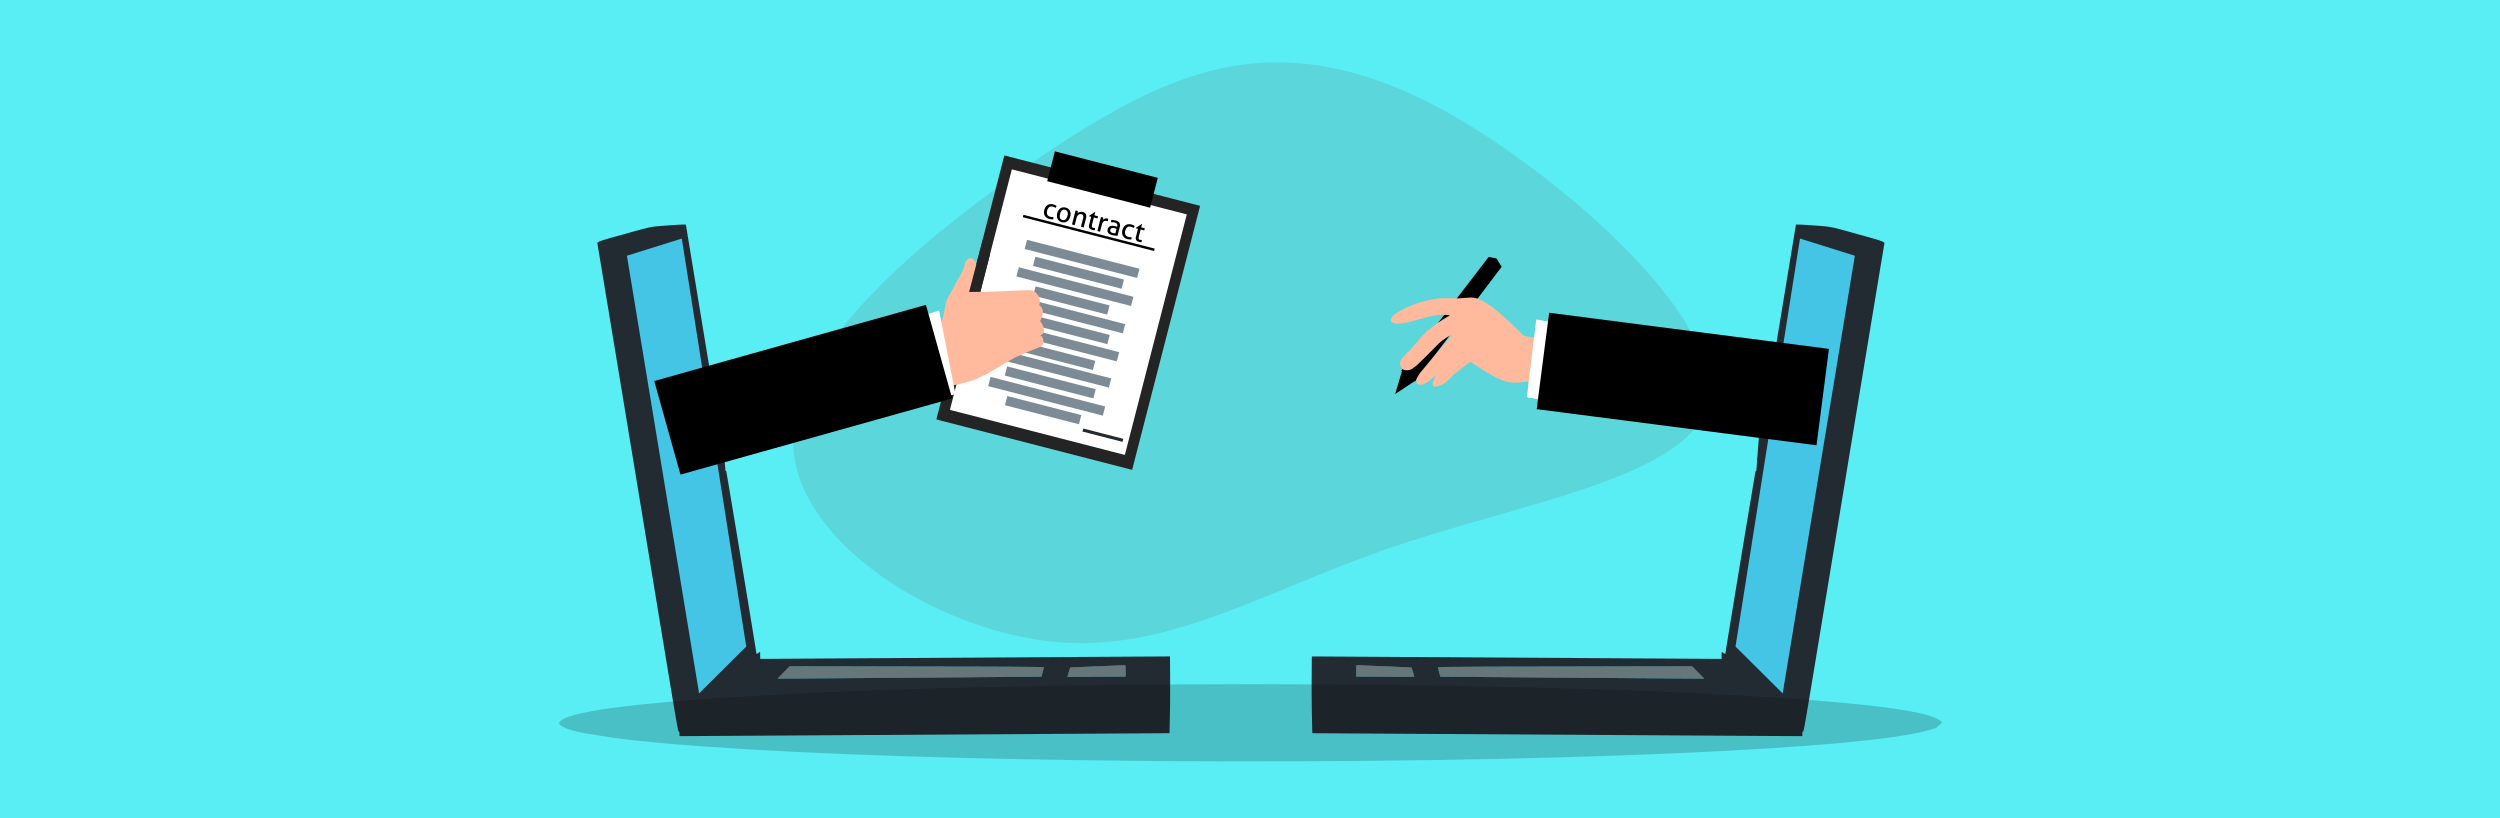
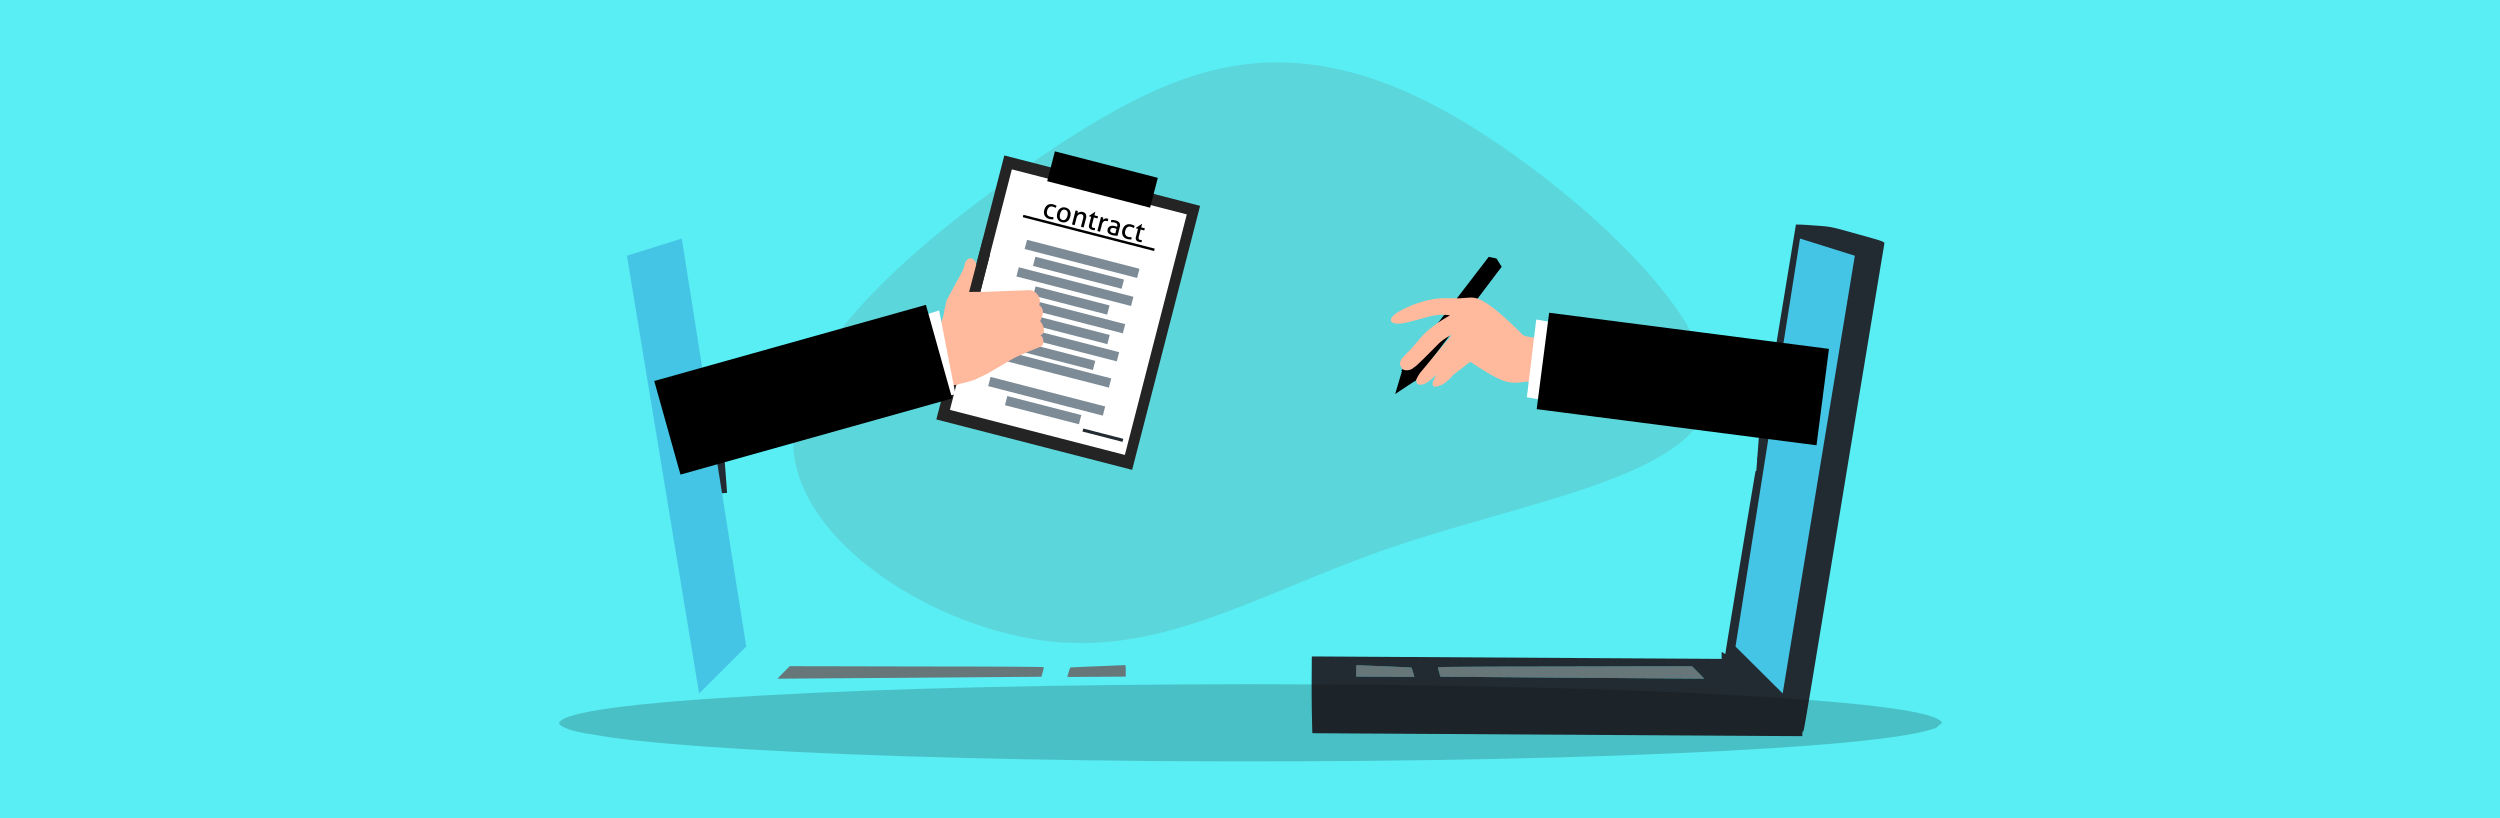
<svg xmlns="http://www.w3.org/2000/svg" width="1100" height="360" viewBox="0 0 1100 360">
  <g id="グループ_4245" data-name="グループ 4245" transform="translate(-250 -1357)">
    <g id="グループ_4222" data-name="グループ 4222">
      <rect id="長方形_1737" data-name="長方形 1737" width="1100" height="360" transform="translate(250 1357)" fill="#59edf4" />
      <g id="グループ_4221" data-name="グループ 4221" transform="translate(712.724 1443.229)">
        <path id="パス_9855" data-name="パス 9855" d="M204.387-17.373c43.021,30.754,93.782,80.447,83.522,111.013-10.26,30.378-81.722,41.63-138.243,60.944C92.964,173.9,51.023,201.465-.279,196.027c-51.121-5.438-111.6-43.693-113.4-86.072-1.8-42.567,55.081-89.073,98.823-120.2,43.921-30.941,74.882-46.505,108-48.381,32.941-1.688,68.222,10.314,111.243,41.255" transform="translate(0 0)" fill="#5bd6db" />
      </g>
      <g id="グループ_2503" data-name="グループ 2503" transform="translate(-119.628 -25)">
        <g id="グループ_2452" data-name="グループ 2452" transform="translate(781.62 1450.394)">
          <path id="パス_7373" data-name="パス 7373" d="M177.693,558.183l43.074,11.09,43.074,11.09L233.934,696.525l-86.148-22.18Z" transform="translate(-147.786 -558.183)" fill="#242424" />
        </g>
        <g id="グループ_2453" data-name="グループ 2453" transform="translate(787.592 1456.518)">
          <path id="パス_7374" data-name="パス 7374" d="M184.9,568.3l38.489,9.91,38.489,9.909L234.631,693.95l-76.978-19.819Z" transform="translate(-157.654 -568.3)" fill="#fff" />
        </g>
        <g id="グループ_2454" data-name="グループ 2454" transform="translate(808.061 1535.768)">
          <path id="パス_7375" data-name="パス 7375" d="M192.513,699.238l24.735,6.368,24.735,6.368-1.041,4.044-49.471-12.736Z" transform="translate(-191.471 -699.238)" fill="#7d8b96" />
        </g>
        <g id="グループ_2455" data-name="グループ 2455" transform="translate(811.72 1543.219)">
-           <path id="パス_7376" data-name="パス 7376" d="M198.559,711.548l19.5,5.022,19.5,5.021-1.041,4.044-39.008-10.043Z" transform="translate(-197.518 -711.548)" fill="#7d8b96" />
+           <path id="パス_7376" data-name="パス 7376" d="M198.559,711.548Z" transform="translate(-197.518 -711.548)" fill="#7d8b96" />
        </g>
        <g id="グループ_2456" data-name="グループ 2456" transform="translate(804.435 1547.851)">
          <path id="パス_7377" data-name="パス 7377" d="M186.522,719.2,211.74,725.7l25.218,6.493-1.041,4.044-50.436-12.985Z" transform="translate(-185.481 -719.203)" fill="#7d8b96" />
        </g>
        <g id="グループ_2457" data-name="グループ 2457" transform="translate(811.803 1556.257)">
          <path id="パス_7378" data-name="パス 7378" d="M198.7,733.091l32.556,8.382-1.041,4.043-32.556-8.381Z" transform="translate(-197.655 -733.091)" fill="#7d8b96" />
        </g>
        <g id="グループ_2458" data-name="グループ 2458" transform="translate(814.208 1511.89)">
          <path id="パス_7379" data-name="パス 7379" d="M202.669,659.788l24.735,6.368,24.735,6.369-1.041,4.044-49.471-12.736Z" transform="translate(-201.628 -659.788)" fill="#7d8b96" />
        </g>
        <g id="グループ_2459" data-name="グループ 2459" transform="translate(817.867 1519.341)">
          <path id="パス_7380" data-name="パス 7380" d="M208.716,672.1l19.5,5.022,19.5,5.021-1.041,4.044-39.008-10.043Z" transform="translate(-207.675 -672.098)" fill="#7d8b96" />
        </g>
        <g id="グループ_2460" data-name="グループ 2460" transform="translate(810.583 1523.974)">
          <path id="パス_7381" data-name="パス 7381" d="M196.679,679.753l25.218,6.493,25.218,6.493-1.041,4.043L195.638,683.8Z" transform="translate(-195.638 -679.753)" fill="#7d8b96" />
        </g>
        <g id="グループ_2461" data-name="グループ 2461" transform="translate(817.95 1532.381)">
          <path id="パス_7382" data-name="パス 7382" d="M208.853,693.641l32.556,8.382-1.041,4.044-32.556-8.381Z" transform="translate(-207.812 -693.641)" fill="#7d8b96" />
        </g>
        <g id="グループ_2462" data-name="グループ 2462" transform="translate(824.225 1508.01)">
          <path id="パス_7383" data-name="パス 7383" d="M219.22,653.377l32.556,8.382-1.041,4.043-32.556-8.382Z" transform="translate(-218.178 -653.377)" fill="#7d8b96" />
        </g>
        <g id="グループ_2463" data-name="グループ 2463" transform="translate(816.856 1499.605)">
          <path id="パス_7384" data-name="パス 7384" d="M207.046,639.489l25.218,6.493,25.218,6.493-1.041,4.044L206,643.533Z" transform="translate(-206.005 -639.489)" fill="#7d8b96" />
        </g>
        <g id="グループ_2464" data-name="グループ 2464" transform="translate(820.482 1487.521)">
          <path id="パス_7385" data-name="パス 7385" d="M213.036,619.523l24.735,6.369,24.735,6.368-1.041,4.044-49.471-12.736Z" transform="translate(-211.995 -619.523)" fill="#7d8b96" />
        </g>
        <g id="グループ_2465" data-name="グループ 2465" transform="translate(824.142 1494.971)">
          <path id="パス_7386" data-name="パス 7386" d="M219.083,631.834l19.5,5.022,19.5,5.021-1.041,4.044-39.008-10.043Z" transform="translate(-218.041 -631.834)" fill="#7d8b96" />
        </g>
        <g id="グループ_2466" data-name="グループ 2466" transform="translate(819.652 1476.519)">
          <path id="パス_7387" data-name="パス 7387" d="M210.894,601.346l28.893,7.439,28.893,7.439-.27,1.049L210.624,602.4Z" transform="translate(-210.624 -601.346)" />
        </g>
        <g id="グループ_2467" data-name="グループ 2467" transform="translate(845.923 1570.546)">
          <path id="パス_7388" data-name="パス 7388" d="M254.374,756.7l8.807,2.268,8.808,2.267-.345,1.34-17.615-4.535Z" transform="translate(-254.029 -756.701)" fill="#222b32" />
        </g>
        <g id="グループ_2468" data-name="グループ 2468" transform="translate(830.396 1448.595)">
          <path id="パス_7389" data-name="パス 7389" d="M231.756,555.209l22.641,5.829,22.641,5.829-3.382,13.137-45.283-11.658Z" transform="translate(-228.374 -555.209)" />
        </g>
        <g id="グループ_2469" data-name="グループ 2469" transform="translate(986.195 1495.024)">
          <path id="パス_7390" data-name="パス 7390" d="M524.257,631.92l-38.468,50.107,6.034,4.69,38.141-50.465-2.3-3.621Z" transform="translate(-485.789 -631.92)" />
        </g>
        <g id="グループ_2470" data-name="グループ 2470" transform="translate(983.499 1544.808)">
          <path id="パス_7391" data-name="パス 7391" d="M490.595,718.6h0l-9.261,6.158,3.131-10.581Z" transform="translate(-481.333 -714.175)" />
        </g>
        <g id="グループ_2471" data-name="グループ 2471" transform="translate(861.443 1594.335)">
          <path id="パス_7392" data-name="パス 7392" d="M279.672,796.006h0Z" transform="translate(-279.672 -796.006)" />
        </g>
        <g id="グループ_2472" data-name="グループ 2472" transform="translate(828.982 1471.784)">
          <path id="パス_7393" data-name="パス 7393" d="M257.046,604.144q.191.049.459.144t.441.165l-.5,1.946a4.032,4.032,0,0,1-.55-.04q-.293-.05-.567-.12-.215-.055-.447-.141a1.223,1.223,0,0,1-.408-.245.952.952,0,0,1-.242-.393,1.06,1.06,0,0,1,.013-.595.981.981,0,0,1,.609-.734A1.974,1.974,0,0,1,257.046,604.144Zm-21.73-8.1a1.4,1.4,0,0,1,1.064.91,3.026,3.026,0,0,1-.03,1.749,3.09,3.09,0,0,1-.821,1.558,1.59,1.59,0,0,1-2.435-.627,3.166,3.166,0,0,1,.045-1.758,3.09,3.09,0,0,1,.821-1.558A1.379,1.379,0,0,1,235.316,596.042Zm7.722.957a2.136,2.136,0,0,0-.708-.068,2.011,2.011,0,0,0-.617.121,2.406,2.406,0,0,0-.522.247,2.729,2.729,0,0,0-.4.329,4.776,4.776,0,0,0,.1-.523q.041-.308.051-.5-.125-.058-.241-.1a2.262,2.262,0,0,0-.236-.073q-.131-.034-.266-.056t-.26-.029l-1.577,6.124a2.882,2.882,0,0,0,.289.113q.164.055.3.089t.3.065a2.9,2.9,0,0,0,.3.038l.8-3.1a3.008,3.008,0,0,1,.392-.93,1.85,1.85,0,0,1,.524-.552,1.454,1.454,0,0,1,.621-.235,1.743,1.743,0,0,1,.663.044.952.952,0,0,1,.731.621,2.362,2.362,0,0,1-.057,1.309l-.916,3.557a2.87,2.87,0,0,0,.289.113q.152.052.283.086t.3.065a2.859,2.859,0,0,0,.308.041l1-3.88a2.85,2.85,0,0,0-.04-1.92A1.976,1.976,0,0,0,243.038,597Zm8.582,2.312a2.585,2.585,0,0,0-.254-.053q-.122-.019-.26-.029l-1.577,6.124q.137.061.3.116t.283.086q.131.034.3.065a2.862,2.862,0,0,0,.3.038l.784-3.044a3.117,3.117,0,0,1,.4-.978,1.533,1.533,0,0,1,.53-.526,1.332,1.332,0,0,1,.608-.187,2.236,2.236,0,0,1,.63.073l.167.043a.8.8,0,0,1,.185.073q.061-.137.125-.286t.089-.3q.034-.131.053-.254a2.006,2.006,0,0,0,.023-.236q-.069-.03-.173-.07l-.191-.049a1.84,1.84,0,0,0-1.139.025,2.585,2.585,0,0,0-.838.535,4.472,4.472,0,0,0,.093-.511q.038-.3.048-.484a1.953,1.953,0,0,0-.23-.1Q251.752,599.344,251.621,599.311Zm-3.1-2.363-2.643,1.763,0,.18.931.24-.894,3.473a1.788,1.788,0,0,0,.133,1.511,2.028,2.028,0,0,0,1.229.762,4.322,4.322,0,0,0,.57.109,3.412,3.412,0,0,0,.523.045q.049-.191.09-.448a1.777,1.777,0,0,0,.031-.514q-.153,0-.341-.011a3.008,3.008,0,0,1-.388-.074,1.461,1.461,0,0,1-.426-.173.5.5,0,0,1-.219-.286,1.307,1.307,0,0,1-.026-.49,7.267,7.267,0,0,1,.17-.809l.719-2.793,1.552.4q.055-.114.1-.23t.076-.247a2.052,2.052,0,0,0,.069-.466l-1.552-.4.39-1.516Zm20.592,5.3-2.643,1.763,0,.179.931.24-.894,3.473a1.789,1.789,0,0,0,.133,1.511,2.028,2.028,0,0,0,1.229.762,4.273,4.273,0,0,0,.57.109,3.39,3.39,0,0,0,.523.046q.049-.191.09-.448a1.779,1.779,0,0,0,.031-.514q-.152,0-.341-.011a2.987,2.987,0,0,1-.388-.074,1.454,1.454,0,0,1-.426-.173.5.5,0,0,1-.219-.286,1.308,1.308,0,0,1-.026-.491,7.29,7.29,0,0,1,.17-.809l.719-2.793,1.552.4q.055-.113.1-.23t.076-.248a2.043,2.043,0,0,0,.069-.466l-1.552-.4.39-1.516Zm-39.1-8.6a3.264,3.264,0,0,0-1.366-.084,2.821,2.821,0,0,0-1.118.438,3.023,3.023,0,0,0-.822.87,4.186,4.186,0,0,0-.517,1.216,3.5,3.5,0,0,0,.174,2.54,3.042,3.042,0,0,0,2.083,1.453,4.554,4.554,0,0,0,1.682.14,2.305,2.305,0,0,0,.049-.535,1.965,1.965,0,0,0-.06-.461,3.079,3.079,0,0,1-.664.007,4.279,4.279,0,0,1-.669-.121,1.916,1.916,0,0,1-1.27-.9,2.4,2.4,0,0,1-.083-1.8,2.718,2.718,0,0,1,.869-1.495,1.653,1.653,0,0,1,1.53-.255,4.205,4.205,0,0,1,1.285.547,2.318,2.318,0,0,0,.278-.437,2.729,2.729,0,0,0,.168-.453,3.746,3.746,0,0,0-.679-.379A5.974,5.974,0,0,0,230.014,593.646Zm5.551,1.429a3.03,3.03,0,0,0-1.318-.072,2.635,2.635,0,0,0-1.07.45,2.977,2.977,0,0,0-.8.876,4.737,4.737,0,0,0-.493,1.222,4.444,4.444,0,0,0-.147,1.311,2.826,2.826,0,0,0,.264,1.15,2.633,2.633,0,0,0,.72.911,3.165,3.165,0,0,0,1.192.562,3.031,3.031,0,0,0,1.318.072,2.511,2.511,0,0,0,1.067-.438,2.977,2.977,0,0,0,.8-.876,4.739,4.739,0,0,0,.493-1.222,4.445,4.445,0,0,0,.147-1.311,2.826,2.826,0,0,0-.264-1.15,2.634,2.634,0,0,0-.72-.911A3.032,3.032,0,0,0,235.565,595.075Zm21.977,5.658a6.709,6.709,0,0,0-.962-.171,5.684,5.684,0,0,0-.948-.028,1.92,1.92,0,0,0-.016,1,6.986,6.986,0,0,1,.762.006,4.859,4.859,0,0,1,.791.14,1.738,1.738,0,0,1,.968.542,1.2,1.2,0,0,1,.106,1.071l-.058.227q-.161-.067-.406-.155-.236-.073-.618-.172a3.705,3.705,0,0,0-1.013-.121,2.453,2.453,0,0,0-.922.17,1.924,1.924,0,0,0-.739.5,1.944,1.944,0,0,0-.433.843,2.108,2.108,0,0,0-.051.941,1.636,1.636,0,0,0,.357.741,2.17,2.17,0,0,0,.711.552,4.842,4.842,0,0,0,1.023.378,7.082,7.082,0,0,0,1.245.206q.621.058,1.064.07l.987-3.832a2.286,2.286,0,0,0-.172-1.9A2.787,2.787,0,0,0,257.542,600.733Zm6.852,1.764a3.263,3.263,0,0,0-1.366-.084,2.822,2.822,0,0,0-1.118.438,3.027,3.027,0,0,0-.822.87,4.188,4.188,0,0,0-.517,1.216,3.5,3.5,0,0,0,.174,2.54,3.043,3.043,0,0,0,2.083,1.453,4.561,4.561,0,0,0,1.682.14,2.3,2.3,0,0,0,.049-.535,1.965,1.965,0,0,0-.06-.461,3.084,3.084,0,0,1-.664.007,4.309,4.309,0,0,1-.669-.121,1.917,1.917,0,0,1-1.27-.9,2.4,2.4,0,0,1-.083-1.8,2.719,2.719,0,0,1,.869-1.495,1.654,1.654,0,0,1,1.53-.255,4.2,4.2,0,0,1,1.285.547,2.313,2.313,0,0,0,.278-.437,2.719,2.719,0,0,0,.168-.453,3.744,3.744,0,0,0-.679-.378A5.965,5.965,0,0,0,264.394,602.5Z" transform="translate(-226.038 -593.524)" />
        </g>
        <g id="グループ_2473" data-name="グループ 2473" transform="translate(1002.348 1675.134)">
          <path id="パス_7394" data-name="パス 7394" d="M624.26,929.5l.016.006,2.83,2.865h0l2.529,2.588-.016.038-57.874-.414h0l-58.231-.45-.021-.016-.558-2.045h0v0a12.782,12.782,0,0,1-.457-2.146h0l.012.014,0-.042c1.505-.111,14.6-.185,30.339-.242h0l2.108,0h.964c16.632-.028,39.573-.067,52.866-.109h0Z" transform="translate(-512.478 -929.504)" fill="rgba(103,118,120,1)" />
        </g>
        <g id="グループ_2474" data-name="グループ 2474" transform="translate(966.276 1674.654)">
          <path id="パス_7395" data-name="パス 7395" d="M453.076,928.71h0c.274.01.868.033,1.794.071h0l3.552.144,6.849.277h0c6.164.248,11.284.489,12.037.571l0,.046h0l0,0h0l.021-.031c.112.27.4,1.143.7,2.169h0l.553,1.925-.03.04-25.646-.154-.031-.032.015-2.533a15.979,15.979,0,0,1,.149-2.471l.031-.025Z" transform="translate(-452.878 -928.71)" fill="rgba(103,118,120,1)" />
        </g>
        <g id="グループ_2475" data-name="グループ 2475" transform="translate(1096.03 1676.752)">
          <path id="パス_7396" data-name="パス 7396" d="M667.261,932.176h0Z" transform="translate(-667.261 -932.176)" fill="rgba(0,0,0,1)" />
        </g>
        <g id="グループ_2476" data-name="グループ 2476" transform="translate(1179.701 1657.408)">
          <path id="パス_7397" data-name="パス 7397" d="M805.5,900.214h0Z" transform="translate(-805.504 -900.214)" fill="rgba(255,255,255,1)" />
        </g>
        <g id="グループ_2477" data-name="グループ 2477" transform="translate(1116.046 1710.253)">
          <path id="パス_7398" data-name="パス 7398" d="M700.331,987.526h0Z" transform="translate(-700.331 -987.526)" fill="#fff" />
        </g>
        <g id="グループ_2478" data-name="グループ 2478" transform="translate(1164.152 1480.96)">
          <path id="パス_7399" data-name="パス 7399" d="M779.814,608.684h0Z" transform="translate(-779.814 -608.684)" fill="rgba(60,70,79,1)" />
        </g>
        <g id="グループ_2479" data-name="グループ 2479" transform="translate(1159.263 1475.143)">
          <path id="パス_7400" data-name="パス 7400" d="M771.737,599.073h0Z" transform="translate(-771.737 -599.073)" fill="rgba(60,70,79,1)" />
        </g>
        <g id="グループ_2480" data-name="グループ 2480" transform="translate(946.754 1480.794)">
          <path id="パス_7401" data-name="パス 7401" d="M635.886,608.454h0ZM440.164,802.291a.186.186,0,0,0,.046.005h0l-.043-.006Zm35.948.892-.011,0h0l.013,0Zm-11.457.192.008,0h0l-.006,0Zm123.346-.6-25.483.039h0c-13.56.042-37.123.082-53.833.111l-2.108,0h0c-15.743.057-28.834.131-30.34.242h0a12.683,12.683,0,0,0,.457,2.145v0l.558,2.046,58.232.45h0l57.874.415-2.529-2.589ZM440.34,802.3a15.989,15.989,0,0,0-.148,2.464l-.015,2.534,25.645.155-.553-1.925c-.3-1.026-.588-1.9-.7-2.166h0c-.752-.081-5.87-.323-12.035-.57h0l-6.85-.277-3.552-.144h0c-.91-.037-1.537-.062-1.794-.071Zm196.328,29.217h0ZM633.91,608.409h0l1.974.044h0c1.076.039,4.5.254,7.613.5h.031c5.654.422,5.725.433,17.373,3.7h0c10.658,2.947,11.912,3.3,11.72,4.179l0,.012h0c-.177.832-7.7,46.321-16.8,101.525L652.433,739l-2.617,15.893C638.3,824.823,637.3,830.826,636.94,831.375h0a.3.3,0,0,1-.236.143h0a1.633,1.633,0,0,0-.179.853l-.006.939a.219.219,0,0,1-.22.217l-215.172-1.3a.218.218,0,0,1-.217-.214l-.153-6.863c-.107-3.758-.158-11.274-.126-16.68l.059-9.808a.219.219,0,0,1,.22-.217L601,799.532l.008-1.271.009-1.489a.218.218,0,0,1,.337-.182l.806.523.006,0a1.829,1.829,0,0,0,.473.258h0c.354-2.8,12.976-79.094,13.3-80.415h0a.256.256,0,0,1,.036-.083h0a.262.262,0,0,1,.164-.1h0a2.435,2.435,0,0,1,.442-.022c.881.005,3,.136,5.417.325h0c2.314.162,3.714.25,4.619.255a2.754,2.754,0,0,0,1.718-.311l0,0a2.207,2.207,0,0,0,.862-2.5h0c-.294-.982-1.67-1.4-7.171-1.7h0c-2.983-.134-4.8-.336-5.156-.594h0a.3.3,0,0,1-.131-.239.228.228,0,0,1,0-.025h0c.047-.473,3.831-23.728,8.474-51.883h0l8.47-51.486A.218.218,0,0,1,633.91,608.409Z" transform="translate(-420.623 -608.409)" fill="#222b32" />
        </g>
        <g id="グループ_2481" data-name="グループ 2481" transform="translate(1141.686 1568.372)">
          <path id="パス_7402" data-name="パス 7402" d="M749.944,753.48l-2.477-.186-2.476-.186q-1.148,15.245-2.3,30.489l4.953.373Q748.8,768.726,749.944,753.48Z" transform="translate(-742.695 -753.108)" fill="rgba(34,43,50,1)" />
        </g>
        <g id="グループ_2482" data-name="グループ 2482" transform="translate(1133.255 1486.961)">
          <path id="パス_7403" data-name="パス 7403" d="M781.268,626.159l-12.066-3.78-12.065-3.78L728.766,798.126l20.75,20.627Z" transform="translate(-728.766 -618.599)" fill="rgba(68,197,229,1)" />
        </g>
        <g id="グループ_2483" data-name="グループ 2483" transform="translate(711.728 1675.134)">
          <path id="パス_7404" data-name="パス 7404" d="M37.684,929.5l-.016.007-2.831,2.865h0l-2.529,2.588.016.038,57.873-.414h0l58.231-.45.021-.016.558-2.045h0v0a12.772,12.772,0,0,0,.457-2.147h0l-.012.014,0-.042c-1.505-.111-14.6-.185-30.339-.242h0l-2.108,0h-.964c-16.632-.028-39.573-.067-52.866-.109h0Z" transform="translate(-32.308 -929.503)" fill="rgba(103,118,120,1)" />
        </g>
        <g id="グループ_2484" data-name="グループ 2484" transform="translate(839.252 1674.655)">
          <path id="パス_7405" data-name="パス 7405" d="M268.515,928.711h0c-.274.01-.868.033-1.794.071h0l-3.552.144-6.849.277h0c-6.164.248-11.285.489-12.037.571l0,.046h0l0,0h0l-.021-.031c-.111.27-.4,1.143-.7,2.169h0l-.553,1.924.03.04,25.646-.154.031-.032-.015-2.534a15.979,15.979,0,0,0-.149-2.471l-.031-.024Z" transform="translate(-243.006 -928.711)" fill="rgba(103,118,120,1)" />
        </g>
        <g id="グループ_2485" data-name="グループ 2485" transform="translate(735.204 1676.752)">
          <path id="パス_7406" data-name="パス 7406" d="M71.1,932.176h0Z" transform="translate(-71.097 -932.176)" fill="rgba(0,0,0,1)" />
        </g>
        <g id="グループ_2486" data-name="グループ 2486" transform="translate(699.081 1647.103)">
          <path id="パス_7407" data-name="パス 7407" d="M11.414,883.191h0Z" transform="translate(-11.414 -883.191)" fill="rgba(255,255,255,1)" />
        </g>
        <g id="グループ_2487" data-name="グループ 2487" transform="translate(715.189 1710.252)">
          <path id="パス_7408" data-name="パス 7408" d="M38.027,987.526h0Z" transform="translate(-38.027 -987.526)" fill="#fff" />
        </g>
        <g id="グループ_2488" data-name="グループ 2488" transform="translate(667.083 1480.96)">
-           <path id="パス_7409" data-name="パス 7409" d="M-41.455,608.684h0Z" transform="translate(41.455 -608.684)" fill="rgba(60,70,79,1)" />
-         </g>
+           </g>
        <g id="グループ_2489" data-name="グループ 2489" transform="translate(671.971 1475.143)">
          <path id="パス_7410" data-name="パス 7410" d="M-33.378,599.073h0Z" transform="translate(33.378 -599.073)" fill="rgba(60,70,79,1)" />
        </g>
        <g id="グループ_2490" data-name="グループ 2490" transform="translate(632.46 1480.793)">
-           <path id="パス_7411" data-name="パス 7411" d="M-61.9,608.453h0ZM133.82,802.29a.194.194,0,0,1-.046.006h0l.043-.006Zm-35.948.892.012,0h0l-.013,0Zm11.457.192-.008,0h0l.006,0Zm-123.346-.6,25.483.039h0c13.56.042,37.123.082,53.833.111l2.108,0h0c15.743.057,28.834.131,30.34.242h0a12.684,12.684,0,0,1-.457,2.145v0l-.558,2.046-58.232.45h0l-57.874.414,2.529-2.589Zm147.66-.471a15.99,15.99,0,0,1,.148,2.464l.015,2.534-25.646.155.553-1.925c.3-1.026.588-1.9.7-2.167h0c.752-.081,5.87-.323,12.035-.57h0l6.85-.277,3.552-.143h0l1.794-.071ZM-62.685,831.517h0Zm2.76-223.109h0l-1.974.044h0c-1.076.039-4.5.254-7.613.5h-.031c-5.655.421-5.725.433-17.373,3.7h0c-10.658,2.947-11.911,3.3-11.72,4.179l0,.012h0c.177.832,7.7,46.322,16.8,101.525l3.4,20.623,2.617,15.893c11.515,69.931,12.514,75.934,12.876,76.483h0a.3.3,0,0,0,.236.143h0a1.634,1.634,0,0,1,.179.853l.006.939a.218.218,0,0,0,.065.154.218.218,0,0,0,.155.063l215.172-1.3a.219.219,0,0,0,.217-.214l.153-6.862c.107-3.759.158-11.275.126-16.681l-.059-9.808a.219.219,0,0,0-.22-.217l-180.09,1.091-.008-1.271-.009-1.489a.219.219,0,0,0-.115-.191.222.222,0,0,0-.1-.026.216.216,0,0,0-.118.035l-.806.523-.006,0a1.824,1.824,0,0,1-.473.258h0c-.354-2.8-12.976-79.094-13.3-80.415h0a.253.253,0,0,0-.036-.083h0a.26.26,0,0,0-.164-.1h0a2.424,2.424,0,0,0-.442-.022c-.881.005-3,.135-5.418.325h0c-2.314.162-3.714.25-4.619.256a2.757,2.757,0,0,1-1.718-.311l0,0a2.207,2.207,0,0,1-.862-2.5h0c.294-.982,1.67-1.405,7.171-1.7h0c2.983-.134,4.8-.336,5.156-.594h0a.3.3,0,0,0,.131-.239c0-.012,0-.024,0-.026h0c-.047-.473-3.831-23.728-8.474-51.883h0l-8.47-51.486A.219.219,0,0,0-59.926,608.409Z" transform="translate(98.661 -608.409)" fill="#222b32" />
-         </g>
+           </g>
        <g id="グループ_2491" data-name="グループ 2491" transform="translate(682.3 1568.372)">
          <path id="パス_7412" data-name="パス 7412" d="M-16.313,753.48l2.476-.186,2.477-.186,2.3,30.49-4.953.373Z" transform="translate(16.313 -753.108)" fill="rgba(34,43,50,1)" />
        </g>
        <g id="グループ_2492" data-name="グループ 2492" transform="translate(645.477 1486.961)">
          <path id="パス_7413" data-name="パス 7413" d="M-77.152,626.159l12.065-3.78,12.065-3.78,28.37,179.527L-45.4,818.753Z" transform="translate(77.152 -618.599)" fill="rgba(68,197,229,1)" />
        </g>
        <g id="グループ_2493" data-name="グループ 2493" transform="translate(615.628 1683.051)">
          <path id="パス_7414" data-name="パス 7414" d="M482.047,959.572l-2.778,2.305q-19.747,6.967-115.558,11.144-96.474,4.173-227.209,3.385-124.77-1.1-199.576-6.453-23.969-1.729-39.486-3.769l-13.042-2.1q-10.748-2.164-10.868-4.516,3.263-7.219,89.115-12.013t215.143-4.976q129.291.182,215.143,4.976T482.047,959.572Z" transform="translate(126.47 -942.583)" fill="rgba(0,0,0,0.19)" />
        </g>
        <g id="グループ_2494" data-name="グループ 2494" transform="translate(765.346 1495.647)">
          <path id="パス_7415" data-name="パス 7415" d="M152.045,633.52h0a1.4,1.4,0,0,1,.555.066,1.408,1.408,0,0,0-.555-.067,1.3,1.3,0,0,0-.519.163h0a1.3,1.3,0,0,1,.519-.163h0Zm-9.629,17.724h0a.015.015,0,0,1,.011,0,.017.017,0,0,0-.011,0,.028.028,0,0,0-.013.006h0a.025.025,0,0,1,.012-.006h0Zm11.16,34.787h0a103.328,103.328,0,0,1-10.335,2.63h0a103.256,103.256,0,0,0,10.334-2.631h0Zm-27.621-15.4h0l15.826,18.349h0l-.254.055c-.055-4.739-12.3-6.454-13.976-18.653.16-.449.586-2.014,11.849-8.044h0Zm26.037-37.676h0a2.5,2.5,0,0,0-1.828,1.373,3.345,3.345,0,0,0-.438.937,14.79,14.79,0,0,1-.957,3.113l-6.791,12.506h-.01q-.32.029-1.788,7.773l-1.423,3.814-15.087,7.919c-.625-.5-2.078-4.771.793.077-2.436-3.529-2.647,5.469-3.566,3.656,3.026,15.03,20.132,10.2,20.194,15.519,8.126-1.682,12.582-2.971,13.583-3.522,1.526-.841,3.758-1.666,6.324-3.178,6.149-3.625,9.712-5.782,10.809-6.314,2.153-1.044,5.9-2.657,11.279-4.795a1.733,1.733,0,0,0,1.065-1.465c.268-1.7-.129-2.866-1.259-3.515a2.265,2.265,0,0,0,1.581-2.676,6.5,6.5,0,0,0-1.639-3.572c1.026-2,1.369-3.46,1.195-4.42a3.821,3.821,0,0,0-1.613-2.65,4.687,4.687,0,0,0-.961-4.866,4.411,4.411,0,0,0-3.3-1.722l-22.414.88-2.6,1.491a6.787,6.787,0,0,1,.032-2.273,19.273,19.273,0,0,0,2.073-8.352q-.094-4.658-2.363-5.6l-.038-.014a2.012,2.012,0,0,0-.856-.12h0Z" transform="translate(-120.897 -632.95)" fill="#ffba9e" />
        </g>
        <g id="グループ_2495" data-name="グループ 2495" transform="translate(772.179 1518.609)">
          <path id="パス_7416" data-name="パス 7416" d="M142.851,670.888l-10.665,3.266,7.951,34.922,9.916-1.213-7.189-36.909Z" transform="translate(-132.186 -670.888)" fill="#fff" />
        </g>
        <g id="グループ_2496" data-name="グループ 2496" transform="translate(981.647 1512.923)">
          <path id="パス_7417" data-name="パス 7417" d="M550.291,679.375l-1.688-.012q-9.8.036-12.31-1.4-15.109-15.28-21.052-16.29a10.349,10.349,0,0,0-2.085-.177l-5.023.354q-8.1-.235-10.118.19a45.081,45.081,0,0,0-11.341,3.206q-6.1,2.624-7.7,4.588-1.68,2.181.66,2.938a9.954,9.954,0,0,0,4.138-.029q1.6-.168,10.816-2.76a31.261,31.261,0,0,1,3.868-.752,21.049,21.049,0,0,1,5.822.108,57.84,57.84,0,0,0-10.034,6.89q-.709.612-2.269,2.262l-4.745,5.46L483.347,688q-2.358,2.858.432,5.264a4.514,4.514,0,0,0,4.659-1.087q.5.138,10.964-10.547a22.919,22.919,0,0,1,5.712-3.766l-14.05,16.81q-1.669,2.5-1.6,3.2A1.651,1.651,0,0,0,490,699.5q2.216,1.325,6.462-2.407,3.75-3.3,12.237-14.6-9.2,10.2-10.63,13.23-1.657,3.105-1.445,3.9a1.035,1.035,0,0,0,1.229,1.065,8.848,8.848,0,0,0,4.293-1.739,19.807,19.807,0,0,0,3.505-3.391l7.546-5.832q11.853,8.019,16.27,8.838a14.772,14.772,0,0,0,3.388.412,26.15,26.15,0,0,0,4.443-.453l10.053.235Z" transform="translate(-478.274 -661.495)" fill="#ffba9e" />
        </g>
        <g id="グループ_2497" data-name="グループ 2497" transform="translate(1041.448 1522.581)">
          <path id="パス_7418" data-name="パス 7418" d="M581.209,677.451l-4.129,34.227,14.067,2.373q4.838-15.542,5.333-21.025a30.526,30.526,0,0,0-1.333-13.1Z" transform="translate(-577.081 -677.451)" fill="#fff" />
        </g>
        <g id="グループ_2498" data-name="グループ 2498" transform="translate(1045.773 1519.607)">
          <path id="パス_7419" data-name="パス 7419" d="M589.7,672.537l61.561,7.951,61.561,7.95q-2.739,21.21-5.478,42.42l-123.122-15.9Z" transform="translate(-584.225 -672.537)" />
        </g>
        <g id="グループ_2499" data-name="グループ 2499" transform="translate(657.494 1516.129)">
          <path id="パス_7420" data-name="パス 7420" d="M-57.3,700.3,62.238,666.791l11.544,41.185L-45.755,741.482Z" transform="translate(57.299 -666.791)" />
        </g>
        <g id="グループ_2500" data-name="グループ 2500" transform="translate(795.669 1487.223)">
          <path id="パス_7421" data-name="パス 7421" d="M171,643.611l.422-1.594,6.031-22.987,3.071,6.9-5.037,19.546L171,643.611" transform="translate(-170.997 -619.031)" fill="#242424" />
        </g>
        <g id="グループ_2501" data-name="グループ 2501" transform="translate(802.026 1519.309)">
          <path id="パス_7422" data-name="パス 7422" d="M181.5,672.044h0" transform="translate(-181.5 -672.044)" fill="#242424" />
        </g>
        <g id="グループ_2502" data-name="グループ 2502" transform="translate(794.515 1510.417)">
          <path id="パス_7423" data-name="パス 7423" d="M176.2,657.354h0l-7.111.037,1.267,6.911,9.926.547-4.081-7.494" transform="translate(-169.092 -657.354)" fill="#ffba9e" />
        </g>
      </g>
    </g>
  </g>
</svg>